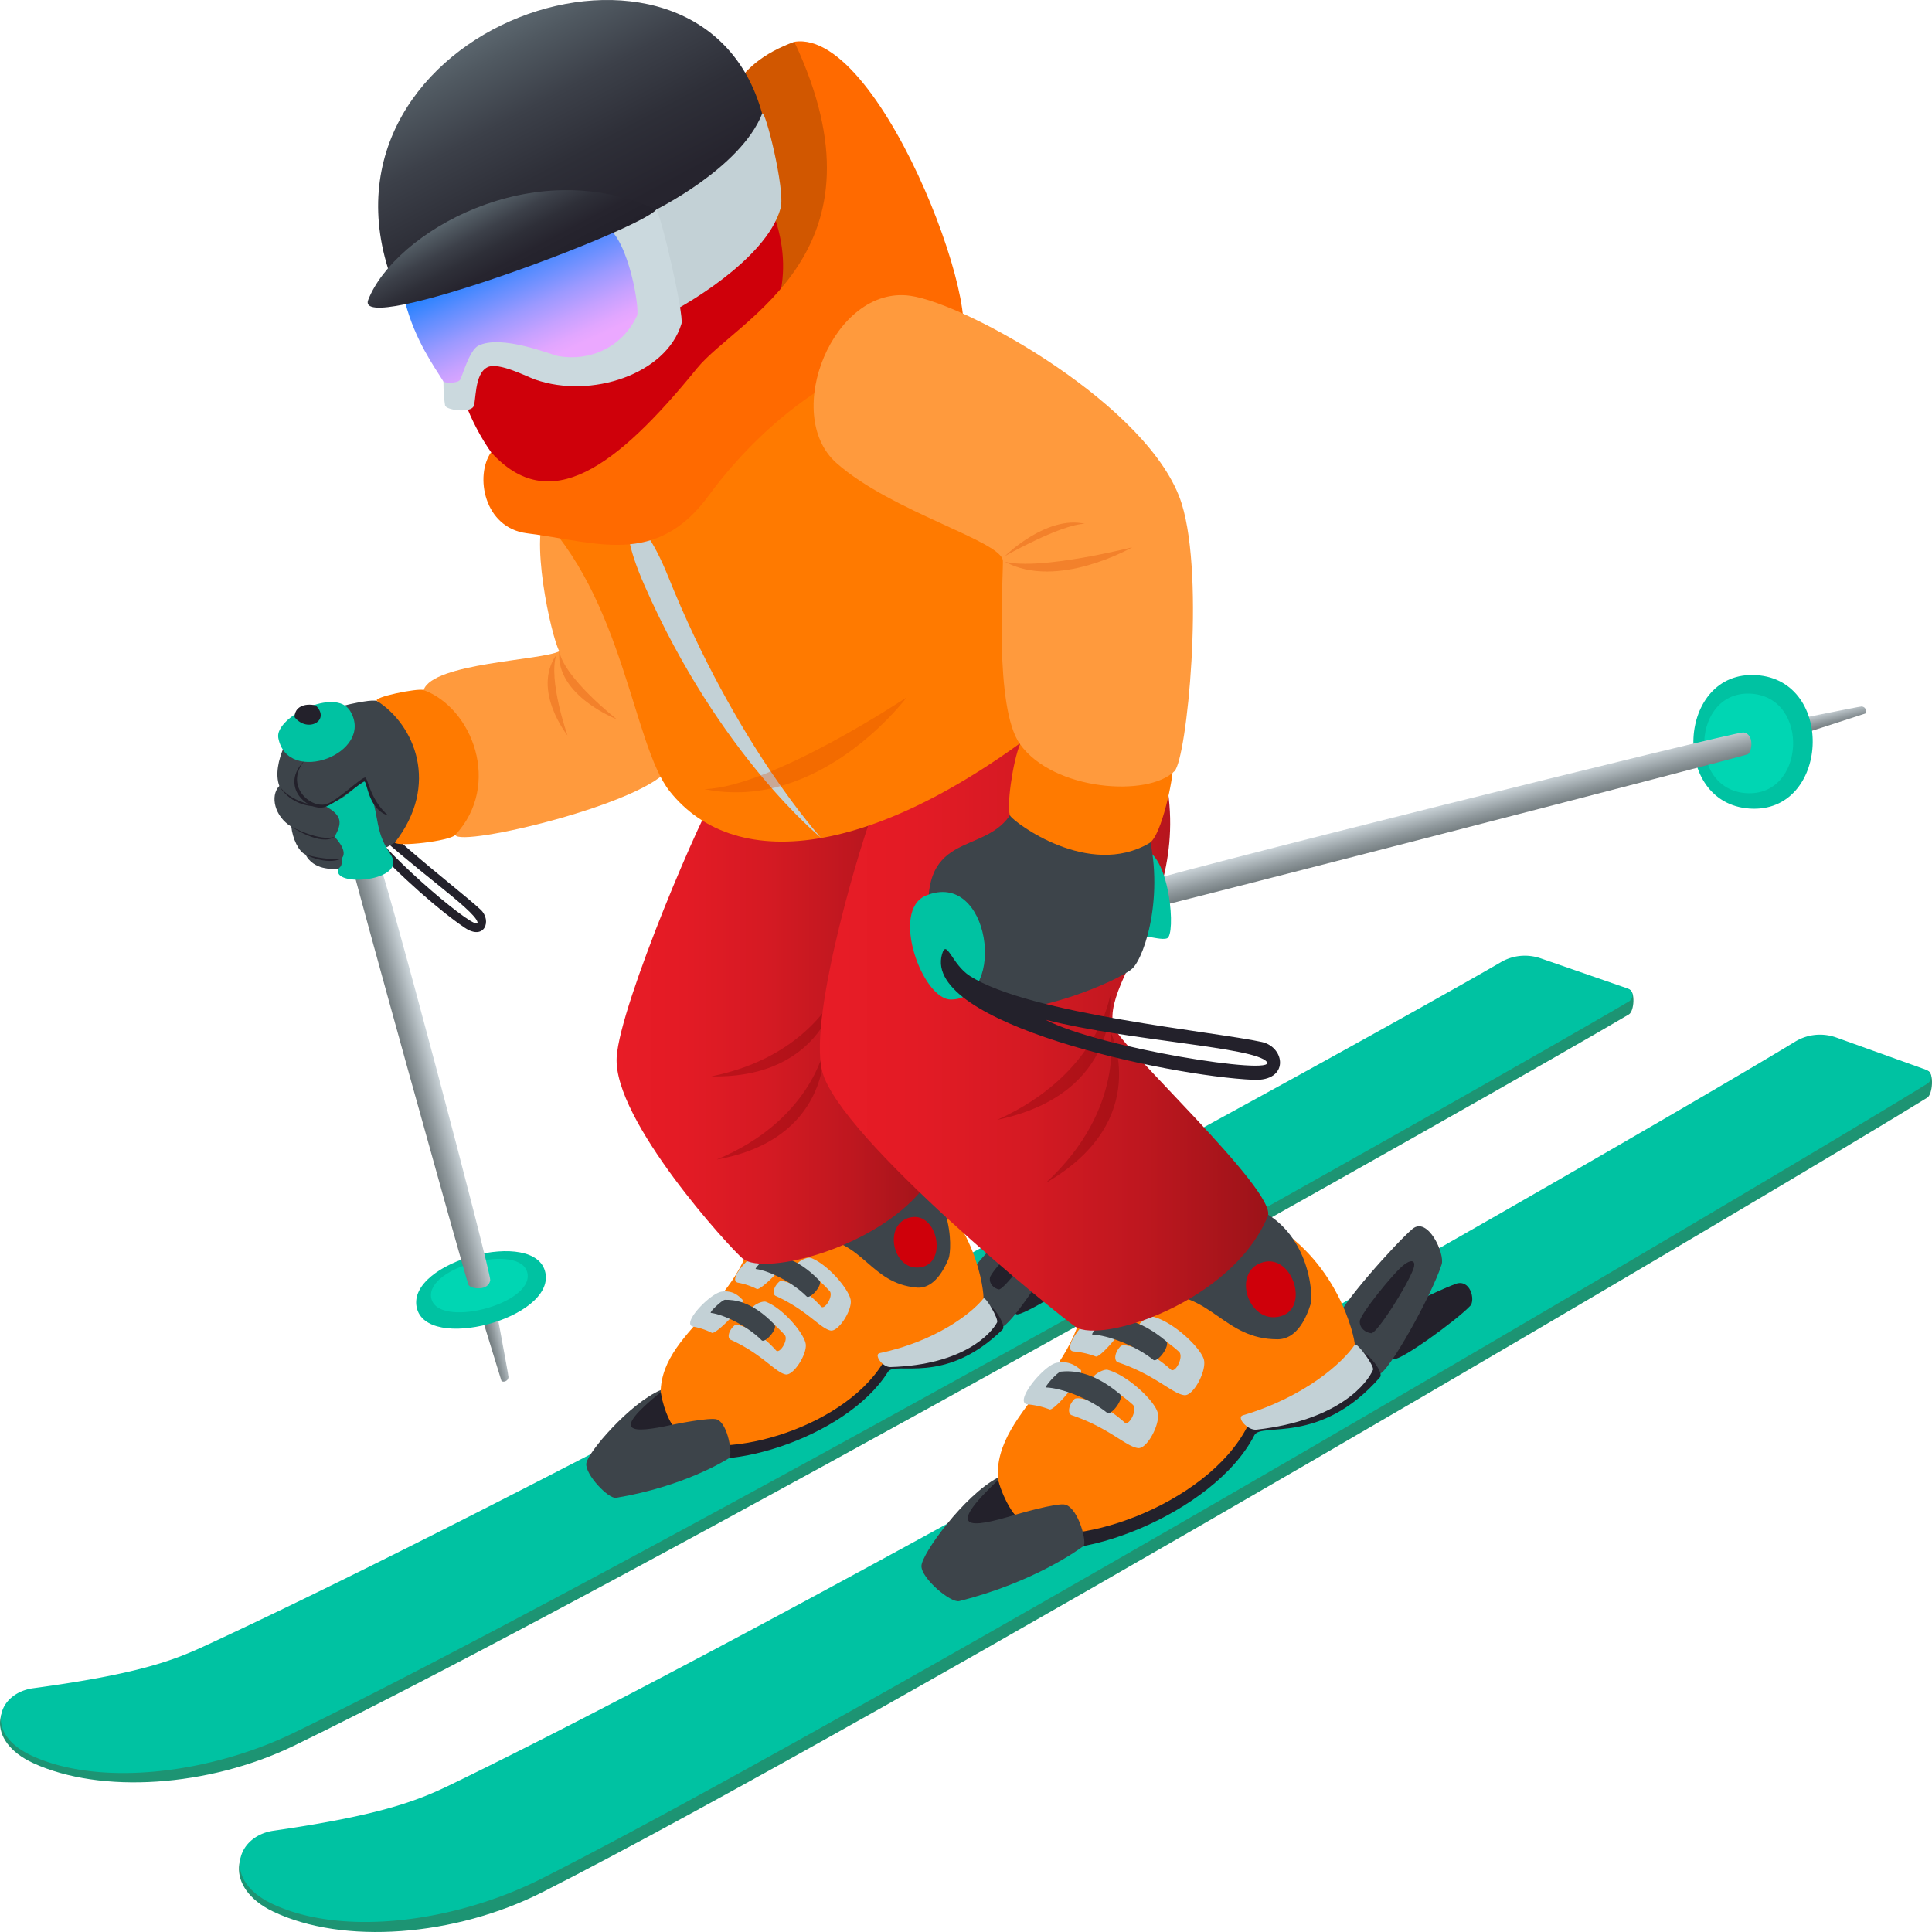
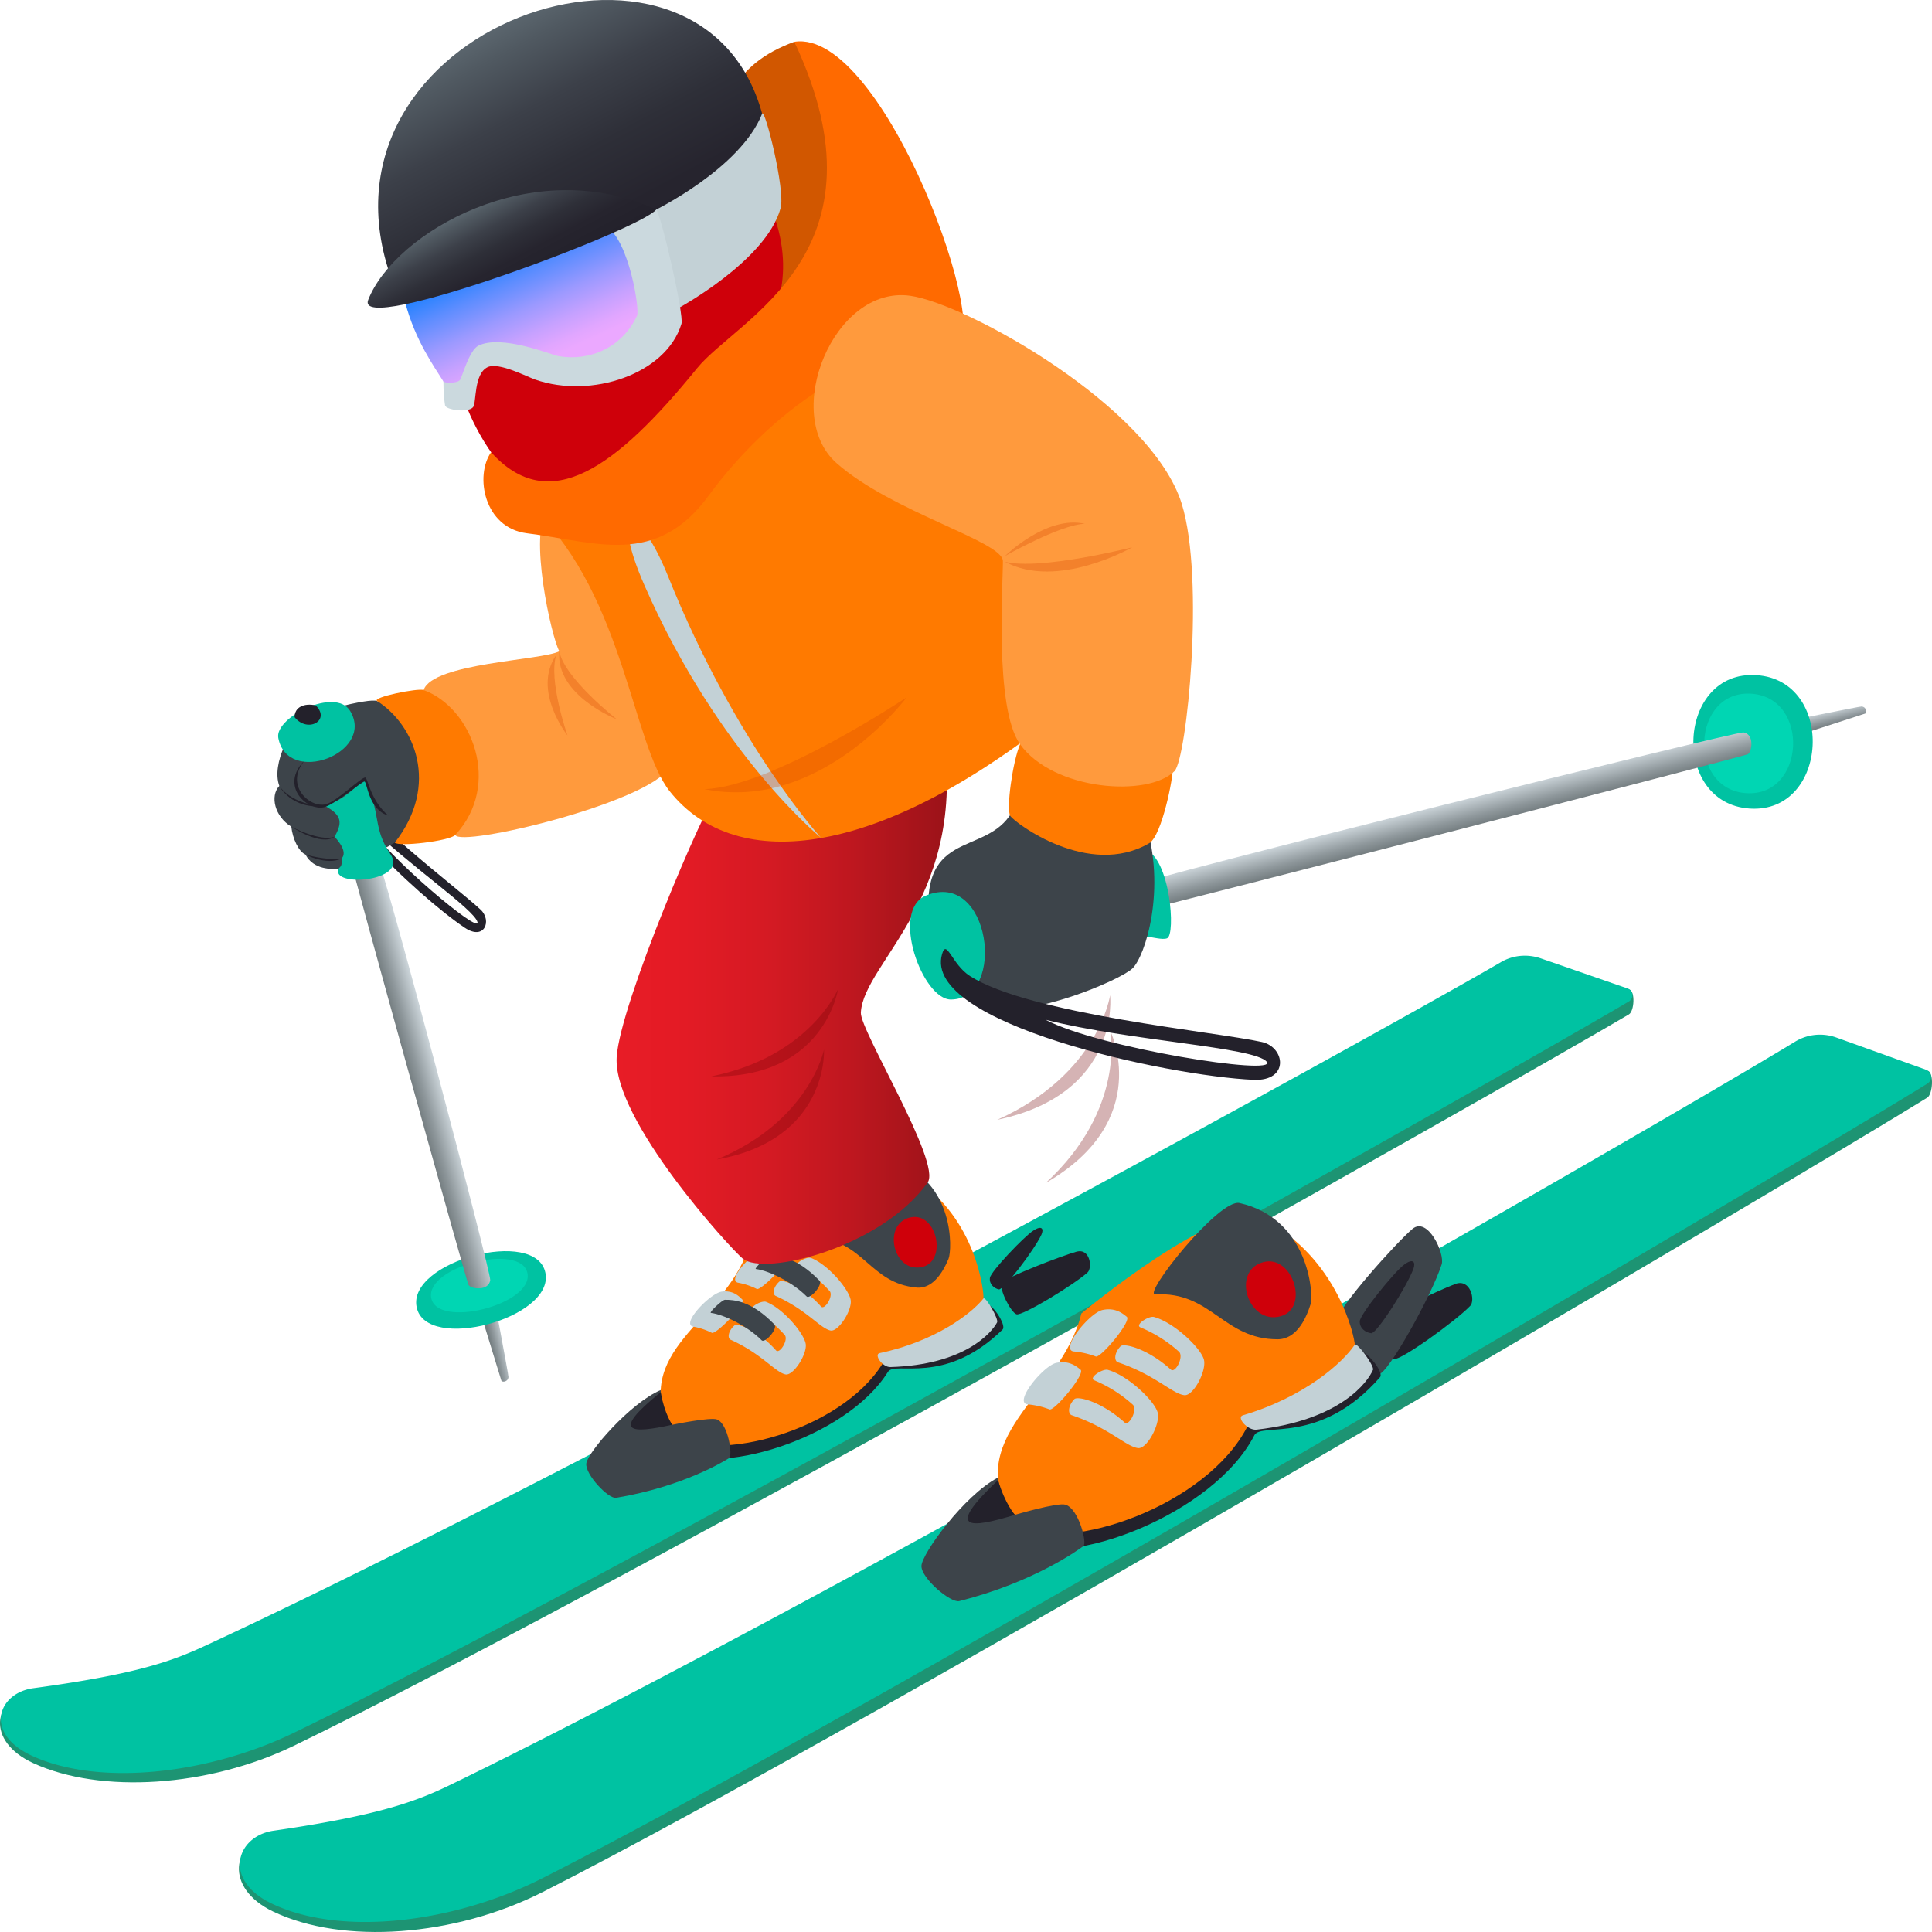
<svg xmlns="http://www.w3.org/2000/svg" viewBox="0 0 64 64">
  <linearGradient id="a" x1="2041.526" x2="2041.297" y1="1128.6" y2="1128.142" gradientTransform="rotate(103.544 1455.88 -211.138)" gradientUnits="userSpaceOnUse">
    <stop offset="0" stop-color="#767f82" />
    <stop offset=".318" stop-color="#8e979b" />
    <stop offset=".991" stop-color="#ccd5da" />
    <stop offset="1" stop-color="#cdd6db" />
  </linearGradient>
  <path d="M16.845 45.62c.007-.047-.516-2.82-.516-2.82l-.575.158.854 2.775c.019.06.212.058.237-.113z" fill="url(#a)" />
  <path d="M13.802 43.303c.309 1.511 4.574.37 4.265-1.141-.31-1.517-4.575-.376-4.265 1.14z" fill="#00c2a2" />
  <path d="M14.284 42.992c.188 1.035 3.378.226 3.19-.808-.189-1.038-3.378-.23-3.19.808z" fill="#00d6b3" />
  <linearGradient id="b" x1="1986.344" x2="1985.916" y1="1151.797" y2="1150.959" gradientTransform="rotate(101.566 1455.428 -211.341)" gradientUnits="userSpaceOnUse">
    <stop offset="0" stop-color="#767f82" />
    <stop offset=".318" stop-color="#8e979b" />
    <stop offset=".991" stop-color="#ccd5da" />
    <stop offset="1" stop-color="#cdd6db" />
  </linearGradient>
  <path d="M12.43 28.188c-.16-.24-.852-.031-.803.343.036.276 3.814 13.875 3.892 14.03.072.145.675.216.72-.157.03-.25-3.548-13.822-3.81-14.216z" fill="url(#b)" />
  <path d="M15.4 30.735c.649.435.903-.24.524-.598-.759-.716-4.004-3.119-4.738-4.499-.223-.42-.06-.959-.303-.713-1.037 1.049 2.972 4.776 4.516 5.81zm-3.248-3.444c1.336 1.333 3.59 2.855 3.667 3.262.075.396-2.96-2.142-3.667-3.262z" fill="#23212b" />
  <path d="M10.053 23.776c-.37.306-1.079 1.498-.8 2.26-.32.335-.147 1.02.397 1.348.043.402.242.824.468.924.271.513.88.487 1.1.47.195-.015 1.569-.672 1.86-.865 1.689-1.12 1.876-3.587-.585-4.69-.264-.118-2.302.44-2.44.553z" fill="#3d444a" />
  <path d="M12.077 25.833c-.31.202-.574.612-1.311.866.617.326.544.6.32 1.02.332.371.354.594.225.725.046.268-.07.28-.093.334-.278.625 2.34.433 1.717-.482-.609-.892-.29-1.338-.858-2.463z" fill="#00c2a2" />
  <path d="M11.086 27.72c-.498.17-1.436-.336-1.436-.336s.979.666 1.436.335zm.224.724c-.522.066-1.192-.136-1.192-.136s.678.367 1.193.136zm-.544-1.745c-1.116-.021-1.513-.664-1.513-.664s.397.797 1.513.664z" fill="#23212b" />
  <path d="M18.141 16.85c-.647.805.125 4.256.387 4.724-.574.305-4.191.382-4.495 1.284 2.92 3.618.856 4.242 1.05 4.8.145.423 6.412-1.054 7.11-2.252 2.559-4.391-.163-13.392-4.052-8.556z" fill="#ff9a3d" />
  <path d="M14.033 22.858c-.191-.07-1.733.243-1.54.365 1.24.79 2.086 2.771.585 4.69.107.146 1.814-.05 2.004-.254 1.547-1.662.566-4.209-1.05-4.801z" fill="#ff7a00" />
  <path d="M18.799 24.364s-1.19-1.488-.368-2.676c-.28.83.368 2.676.368 2.676z" opacity=".3" fill="#d64700" />
  <path d="M20.428 23.825s-2.029-.785-1.9-2.25c.16.883 1.9 2.25 1.9 2.25z" opacity=".3" fill="#d64700" />
  <path d="M12.102 25.756c-.134-.016-.95.797-1.31.887-.532.133-1.404-.64-.674-1.485-.925.9.126 1.769.67 1.567.368-.136 1.212-.84 1.285-.836.087.006.128.933.79 1.127-.6-.51-.683-1.251-.761-1.26z" fill="#23212b" />
  <path d="M11.602 23.556c-.485-.814-2.513.213-2.383.89.308 1.61 3.211.5 2.383-.89z" fill="#00c2a2" />
  <path d="M9.76 23.759c.435.54 1.207.1.696-.393-.378-.082-.7.054-.697.393z" fill="#23212b" />
  <path d="M53.978 32.78c.196.067.16.718-.019.823-4.023 2.382-33.755 19.162-44.23 24.23-2.821 1.365-6.39 1.601-8.625.574-1.608-.74-1.293-2.15-.119-2.308 11.982-.679 52.993-23.32 52.993-23.32z" fill="#1d9473" />
  <path d="M6.784 54.524c12.59-5.832 38.533-20.09 42.938-22.653.401-.233.88-.275 1.32-.123l2.869.994a.238.238 0 01.048.432c-4.023 2.382-33.754 19.161-44.23 24.23-2.82 1.365-6.433 1.786-8.669.759-1.608-.74-1.131-2.08.043-2.239 3.454-.467 4.626-.912 5.68-1.4z" fill="#00c2a2" />
  <path d="M63.865 35.472c.203.073.162.775-.023.89-4.172 2.586-35.002 20.805-45.861 26.313-2.925 1.484-6.619 1.751-8.929.65-1.662-.792-1.33-2.316-.114-2.491 12.401-.775 54.927-25.362 54.927-25.362z" fill="#1d9473" />
  <path d="M14.944 59.113c13.05-6.34 39.951-21.824 44.52-24.606.415-.253.912-.3 1.367-.138l2.964 1.064a.26.26 0 01.049.465C59.67 38.484 28.84 56.704 17.982 62.212c-2.925 1.484-6.665 1.951-8.974.85-1.662-.792-1.164-2.242.052-2.417 3.577-.517 4.79-1 5.884-1.532z" fill="#00c2a2" />
  <path d="M35.663 41.464c.454-.123.529.541.361.691-.466.415-2.163 1.445-2.351 1.383-.188-.061-.592-.847-.482-1.035.11-.188 2.003-.912 2.472-1.04z" fill="#23212b" />
-   <path d="M34.584 39.72c.479-.343.869.816.738 1.128-.361.866-1.897 3.162-2.146 3.104-.25-.058-1.083-1.341-1.038-1.705.044-.365 1.95-2.173 2.446-2.528z" fill="#3d444a" />
  <path d="M34.229 40.766c.303-.196.35-.041.268.137-.23.494-1.253 1.843-1.41 1.81-.158-.033-.323-.175-.295-.383s1.123-1.361 1.437-1.564zM22.224 48.02c1.453.94 5.793-.339 7.19-2.574.238-.381 1.864.485 3.797-1.402.117-.115-.198-.661-.451-.816-.156-.094-11.195 3.071-10.536 4.793z" fill="#23212b" />
  <path d="M24.781 41.382c-.84 2.452-3.977 3.322-2.512 6.165 1.453.939 5.57-.139 6.966-2.373.238-.382 3.044-.332 3.343-2.16.026-.16-.215-2.656-2.31-3.988-1.142-.726-5.487 2.356-5.487 2.356z" fill="#ff7a00" />
  <path d="M21.884 46.048c.045.787.385 1.15.385 1.15s1.27-.265 1.488-.174c.371.155.52 1.2.396 1.277s-1.503.942-3.744 1.316c-.253.043-1.032-.776-.987-1.14.044-.365 1.442-1.99 2.462-2.429zm7.788-7.543c1.941.637 1.878 2.887 1.748 3.198-.362.867-.794.973-1.05.95-1.57-.134-1.767-1.6-3.401-1.649-.376-.011 2.123-2.69 2.703-2.5z" fill="#3d444a" />
  <path d="M25.377 43.126c.585.226 1.289 1.082 1.316 1.417.029.35-.422 1.04-.673.986-.347-.075-.777-.678-1.815-1.147-.118-.053-.08-.294.122-.472.1-.088.761.13 1.38.824.116.129.41-.33.295-.502a3.817 3.817 0 00-1.041-.828c-.181-.091.272-.334.416-.278zm-1.46-.341c.37-.045.562.152.675.266.136.138-.883 1.176-1.014 1.1a2.296 2.296 0 00-.604-.203c-.444-.068.551-1.116.943-1.163zm2.95-1.113c.586.227 1.289 1.083 1.316 1.417.029.351-.422 1.04-.672.986-.348-.075-.778-.678-1.815-1.146-.119-.054-.081-.295.12-.473.1-.088.762.13 1.382.824.115.13.408-.33.294-.501a3.816 3.816 0 00-1.04-.828c-.182-.092.271-.334.415-.279zm-1.46-.341c.37-.044.562.152.675.267.136.137-.883 1.176-1.014 1.1a2.296 2.296 0 00-.604-.204c-.444-.067.552-1.115.944-1.163z" fill="#c3d1d6" />
  <path d="M30.519 41.977c-.958.18-1.298-1.474-.34-1.653.874-.164 1.215 1.49.34 1.653z" fill="#cf000a" />
  <path d="M21.885 46.12c.133.732.384 1.077.384 1.077-1.358.297-2.076.29-.384-1.078z" fill="#23212b" />
  <path d="M24.013 43.058c.29-.005.888.035 1.637.815.134.139-.311.634-.418.527-.466-.468-1.242-.853-1.682-.908-.075-.01.371-.432.463-.434zm1.49-1.453c.29-.006.888.035 1.638.814.134.14-.312.635-.419.528-.466-.469-1.242-.854-1.682-.909-.075-.01.371-.432.463-.433z" fill="#3d444a" />
  <path d="M33.03 43.806c-.185.349-1.088 1.41-3.536 1.48-.264.007-.556-.42-.354-.462 1.844-.387 3.047-1.316 3.438-1.81.067-.086.51.68.452.792z" fill="#c3d1d6" />
  <linearGradient id="c" x1="47.456" x2="58.35" y1="152.777" y2="151.752" gradientTransform="rotate(5.377 1315.817 -195.605)" gradientUnits="userSpaceOnUse">
    <stop offset="0" stop-color="#e81c26" />
    <stop offset=".211" stop-color="#e31b25" />
    <stop offset=".456" stop-color="#d51a23" />
    <stop offset=".717" stop-color="#be171f" />
    <stop offset=".989" stop-color="#9d1319" />
    <stop offset="1" stop-color="#9c1319" />
  </linearGradient>
  <path d="M23.81 26.142c1.346-1.548 7.001-4.307 7.38-2.173 1.008 5.687-2.596 7.887-2.673 9.579-.027.59 2.679 4.969 2.213 5.624-1.527 2.153-5.406 3.111-6.125 2.522-.404-.33-4.302-4.589-4.177-6.673.106-1.762 2.936-8.364 3.383-8.879z" fill="url(#c)" />
  <path d="M27.297 34.765s.164 2.986-3.556 3.646c3.087-1.276 3.556-3.646 3.556-3.646zm.466-2.002s-.446 2.975-4.204 2.893c3.266-.65 4.204-2.893 4.204-2.893z" opacity=".3" fill="#730005" />
  <path d="M48.214 42.531c.502-.18.663.546.489.728-.484.505-2.299 1.809-2.52 1.76-.22-.05-.769-.878-.665-1.097.104-.218 2.177-1.204 2.696-1.39z" fill="#23212b" />
  <path d="M46.789 40.71c.506-.425 1.08.817.968 1.174-.314.993-1.802 3.68-2.092 3.64-.29-.039-1.383-1.375-1.374-1.782.009-.407 1.974-2.591 2.498-3.032z" fill="#3d444a" />
  <path d="M46.503 41.902c.322-.246.394-.08.32.124-.205.569-1.217 2.16-1.4 2.139-.184-.02-.387-.162-.379-.395.009-.232 1.125-1.614 1.459-1.868zm-12.842 9.194c1.76.894 6.554-.945 7.891-3.551.229-.445 2.177.352 4.163-1.923.12-.138-.3-.71-.605-.856-.188-.09-12.393 4.493-11.449 6.33z" fill="#23212b" />
  <path d="M35.821 43.511c-.678 2.79-4.15 4.06-2.161 7.057 1.76.894 6.321-.7 7.658-3.307.229-.445 3.427-.665 3.56-2.715.012-.178-.545-2.912-3.079-4.177-1.381-.69-5.978 3.142-5.978 3.142z" fill="#ff7a00" />
  <path d="M33.052 48.95c.14.865.568 1.231.568 1.231s1.415-.417 1.674-.337c.44.134.727 1.274.595 1.372-.133.097-1.604 1.188-4.112 1.822-.283.071-1.262-.757-1.253-1.164.01-.407 1.416-2.338 2.528-2.924zm8.009-9.098c2.282.513 2.464 3.004 2.351 3.361-.314.993-.793 1.152-1.086 1.153-1.804.006-2.193-1.594-4.058-1.487-.43.024 2.112-3.18 2.793-3.027z" fill="#3d444a" />
  <path d="M36.697 45.379c.691.192 1.588 1.068 1.657 1.436.073.384-.363 1.19-.654 1.155-.404-.049-.961-.673-2.195-1.088-.14-.048-.125-.317.085-.534.104-.107.881.068 1.665.774.145.131.427-.404.278-.583a4.465 4.465 0 00-1.278-.812c-.217-.083.272-.395.442-.348zm-1.7-.233c.416-.086.656.112.798.227.17.139-.872 1.386-1.03 1.315a2.716 2.716 0 00-.71-.165c-.513-.031.501-1.287.942-1.377zm3.231-1.519c.692.192 1.589 1.068 1.658 1.435.072.385-.363 1.19-.654 1.155-.404-.048-.962-.672-2.195-1.087-.14-.048-.126-.318.084-.534.104-.107.882.068 1.665.774.146.131.428-.405.279-.583a4.46 4.46 0 00-1.279-.812c-.217-.083.272-.396.442-.348zm-1.7-.233c.417-.086.657.112.798.227.17.139-.872 1.386-1.03 1.314a2.716 2.716 0 00-.71-.164c-.512-.031.502-1.287.942-1.377z" fill="#c3d1d6" />
  <path d="M42.418 43.604c-1.07.292-1.644-1.5-.574-1.793.977-.267 1.55 1.526.574 1.793z" fill="#cf000a" />
  <path d="M33.061 49.029c.235.795.559 1.152.559 1.152-1.512.462-2.33.525-.559-1.152z" fill="#23212b" />
-   <path d="M35.137 45.438c.33-.034 1.014-.048 1.955.739.168.14-.283.731-.417.624-.583-.472-1.51-.821-2.016-.839-.087-.003.373-.513.478-.524zm1.531-1.752c.33-.035 1.015-.048 1.956.738.168.14-.284.732-.417.624-.584-.471-1.51-.82-2.017-.838-.086-.003.374-.514.478-.524z" fill="#3d444a" />
  <path d="M45.482 45.377c-.171.404-1.078 1.666-3.856 1.982-.3.035-.68-.408-.455-.475 2.054-.608 3.318-1.752 3.707-2.338.067-.1.658.703.604.831z" fill="#c3d1d6" />
  <linearGradient id="d" x1="27.159" x2="42.012" y1="33.359" y2="33.359" gradientUnits="userSpaceOnUse">
    <stop offset="0" stop-color="#e81c26" />
    <stop offset=".211" stop-color="#e31b25" />
    <stop offset=".456" stop-color="#d51a23" />
    <stop offset=".717" stop-color="#be171f" />
    <stop offset=".989" stop-color="#9d1319" />
    <stop offset="1" stop-color="#9c1319" />
  </linearGradient>
-   <path d="M28.96 26.81c.943-2.007 7.637-5.654 8.748-3.525 2.96 5.672-1.294 8.916-.82 10.712.165.627 5.443 5.48 5.109 6.29-1.169 2.831-5.499 4.237-6.369 3.666-.488-.32-7.845-6.26-8.396-8.48-.465-1.877 1.415-7.995 1.728-8.662z" fill="url(#d)" />
+   <path d="M28.96 26.81z" fill="url(#d)" />
  <path d="M36.774 34.138s1.471 2.97-2.131 5.047c2.672-2.464 2.131-5.047 2.131-5.047z" opacity=".3" fill="#730005" />
  <path d="M36.773 32.97s.38 3.26-3.738 4.125c3.37-1.515 3.738-4.125 3.738-4.125z" opacity=".3" fill="#730005" />
  <path d="M28.667 9.996c7.54 5.305 7.247 12.966 6.555 13.528-6.02 4.89-10.82 5.477-13.038 2.687-1.222-1.537-1.517-6.437-4.44-9.284-1.385-1.35 8.918-8.34 10.923-6.93z" fill="#ff7a00" />
  <path d="M21.356 19.407c2.469 5.616 5.836 8.34 5.836 8.34s-2.813-3.064-5.063-8.66c-1-2.486-1.948-2.35-.773.32z" fill="#c3d1d6" />
  <path d="M30.034 23.101s-2.852 3.821-6.696 3.04c2.244-.069 6.696-3.04 6.696-3.04z" opacity=".3" fill="#d64700" />
  <path d="M25.595 10.052c.776 1.193 4.146-3.436.718-8.668-4.146 1.52-1.77 5.636-.718 8.668z" fill="#d15700" />
  <linearGradient id="e" x1="80.726" x2="80.726" y1="-685.898" y2="-695.872" gradientTransform="rotate(-28.059 1442.898 -218.46)" gradientUnits="userSpaceOnUse">
    <stop offset="0" stop-color="#23212b" />
    <stop offset=".27" stop-color="#26242e" />
    <stop offset=".497" stop-color="#2e2f38" />
    <stop offset=".709" stop-color="#3c4049" />
    <stop offset=".91" stop-color="#505961" />
    <stop offset="1" stop-color="#5b666e" />
  </linearGradient>
  <path d="M25.247 3.766C23.203-3.713 9.905.898 12.987 9.288c2.838 4.516 13.528-.885 12.26-5.522z" fill="url(#e)" />
  <path d="M22.21 12.388c.776 1.193 5.041-1.268 3.33-5.517-4.039 3.553-4.383 2.485-3.33 5.517z" fill="#cf000a" />
  <path d="M15.5 13.575c.394.962 1.39 2.682 2.568 2.676 3.108-.015 6.75-2.817 4.513-7.502-4.039 3.552-8.624 1.432-7.08 4.825z" fill="#cf000a" />
  <path d="M21.658 6.984l.737 3.268s2.985-1.593 3.464-3.359c.163-.603-.528-3.339-.612-3.127-.72 1.823-3.59 3.218-3.59 3.218z" fill="#c3d1d6" />
  <path d="M26.313 1.384c3.295 6.997-1.879 9.16-3.223 10.816-2.687 3.308-4.895 4.912-6.822 2.782-.545.772-.24 2.504 1.188 2.683 2.29.286 4.277 1.14 6.024-1.253 1.373-1.88 4.397-4.927 8.102-4.907 1.5.008-2.29-10.593-5.269-10.12z" fill="#ff6a00" />
  <path d="M13.424 10.021c.292.183 1.265 1.976 1.264 2.615 0 .33.033.673.055.792.027.155.778.256.931.057.113-.146.015-1.097.478-1.322.364-.177 1.303.316 1.58.412 1.851.644 4.335-.177 4.842-1.848.09-.293-.667-3.597-.837-3.782-3.426.158-10.9 1.447-8.313 3.076z" fill="#cbd9de" />
  <linearGradient id="f" x1="-257.449" x2="-256.004" y1="-16.424" y2="-12.513" gradientTransform="matrix(.863 -.016 .179 .944 241.451 19.568)" gradientUnits="userSpaceOnUse">
    <stop offset="0" stop-color="#007bff" />
    <stop offset=".059" stop-color="#127eff" />
    <stop offset=".322" stop-color="#5e8dff" />
    <stop offset=".557" stop-color="#9b99ff" />
    <stop offset=".756" stop-color="#c6a1ff" />
    <stop offset=".909" stop-color="#e1a6ff" />
    <stop offset="1" stop-color="#eba8ff" />
  </linearGradient>
  <path d="M13.424 10.021c.33 1.26.958 2.12 1.264 2.615.034.055.461.072.552-.052.067-.093.303-.978.603-1.13.77-.388 2.432.305 2.66.344 1.045.18 2.11-.292 2.6-1.34.094-.202-.267-2.48-1.004-2.945-.888-.56-6.899 1.655-6.675 2.508z" fill="url(#f)" />
  <linearGradient id="g" x1="77.82" x2="77.82" y1="-688.009" y2="-690.97" gradientTransform="rotate(-28.059 1442.898 -218.46)" gradientUnits="userSpaceOnUse">
    <stop offset="0" stop-color="#23212b" />
    <stop offset=".27" stop-color="#26242e" />
    <stop offset=".497" stop-color="#2e2f38" />
    <stop offset=".709" stop-color="#3c4049" />
    <stop offset=".91" stop-color="#505961" />
    <stop offset="1" stop-color="#5b666e" />
  </linearGradient>
  <path d="M21.737 6.944c-4.104-1.896-8.672.775-9.54 2.99-.484 1.232 8.992-2.314 9.54-2.99z" fill="url(#g)" />
  <linearGradient id="h" x1="91.945" x2="91.716" y1="300.234" y2="299.776" gradientTransform="rotate(12.78 1309.072 21.46)" gradientUnits="userSpaceOnUse">
    <stop offset="0" stop-color="#767f82" />
    <stop offset=".318" stop-color="#8e979b" />
    <stop offset=".991" stop-color="#ccd5da" />
    <stop offset="1" stop-color="#cdd6db" />
  </linearGradient>
  <path d="M61.67 23.402c-.048-.007-2.806.554-2.806.554l.165.574 2.756-.892c.06-.02.056-.214-.115-.236z" fill="url(#h)" />
  <path d="M57.963 26.785c2.627.173 2.851-4.247.224-4.42-2.635-.175-2.859 4.245-.224 4.42z" fill="#00c2a2" />
  <path d="M57.846 26.274c1.958.13 2.125-3.165.167-3.294-1.963-.13-2.13 3.165-.167 3.294z" fill="#00d6b3" />
  <linearGradient id="i" x1="80.418" x2="79.989" y1="306.447" y2="305.607" gradientTransform="rotate(12.78 1309.072 21.46)" gradientUnits="userSpaceOnUse">
    <stop offset="0" stop-color="#767f82" />
    <stop offset=".318" stop-color="#8e979b" />
    <stop offset=".991" stop-color="#ccd5da" />
    <stop offset="1" stop-color="#cdd6db" />
  </linearGradient>
  <path d="M37.47 29.357c-.243.154-.05.852.324.811.277-.03 19.944-5.107 20.1-5.181.146-.07.23-.672-.14-.725-.25-.035-19.886 4.841-20.285 5.095z" fill="url(#i)" />
  <path d="M36.63 28.749c-.46-.018-.486 2.856 0 2.522.837-.575 1.716-.068 2.031-.188.295-.112.101-2.683-.734-2.937-.224-.068-.43.636-1.298.603z" fill="#00c2a2" />
  <path d="M33.782 26.169c-.445 2.336-2.93 1.085-3.028 3.644-.025.647.882 3.32 1.941 3.576 1.442.348 4.4-.914 4.817-1.307.418-.393 1.149-2.623.41-4.922-.81-2.52-3.695-3.328-4.14-.991z" fill="#3d444a" />
  <path d="M30.668 29.67c-1.181.493-.114 3.446.835 3.44 1.854-.01 1.306-4.335-.835-3.44z" fill="#00c2a2" />
  <path d="M33.467 27.028c-.142-.224.08-1.805.323-2.374.273-.644 4.974.075 5.057.784.031.269-.357 2.247-.776 2.493-2.006 1.175-4.463-.68-4.604-.903z" fill="#ff7a00" />
  <path d="M30.147 9.797c-2.53-.35-4.262 3.92-2.44 5.54s5.505 2.595 5.515 3.246c.01.65-.293 4.87.568 6.07 1.107 1.544 4.242 1.766 5.117.892.405-.405 1.012-6.364.241-8.852-1-3.225-7.126-6.636-9-6.896z" fill="#ff9a3d" />
  <path d="M37.507 18.129s-2.482 1.426-4.22.478c1.157.3 4.22-.478 4.22-.478zm-4.211.286s1.37-1.355 2.641-1.064c-.793.017-2.64 1.064-2.64 1.064z" opacity=".3" fill="#d64700" />
  <path d="M41.524 35.77c1.196.052 1.052-1.08.28-1.252-1.546-.344-7.682-.917-9.673-2.186-.606-.387-.774-1.258-.926-.72-.65 2.292 7.48 4.035 10.32 4.158zm-6.89-1.99c2.774.704 6.93.902 7.328 1.392.387.478-5.56-.455-7.329-1.393z" fill="#23212b" />
</svg>